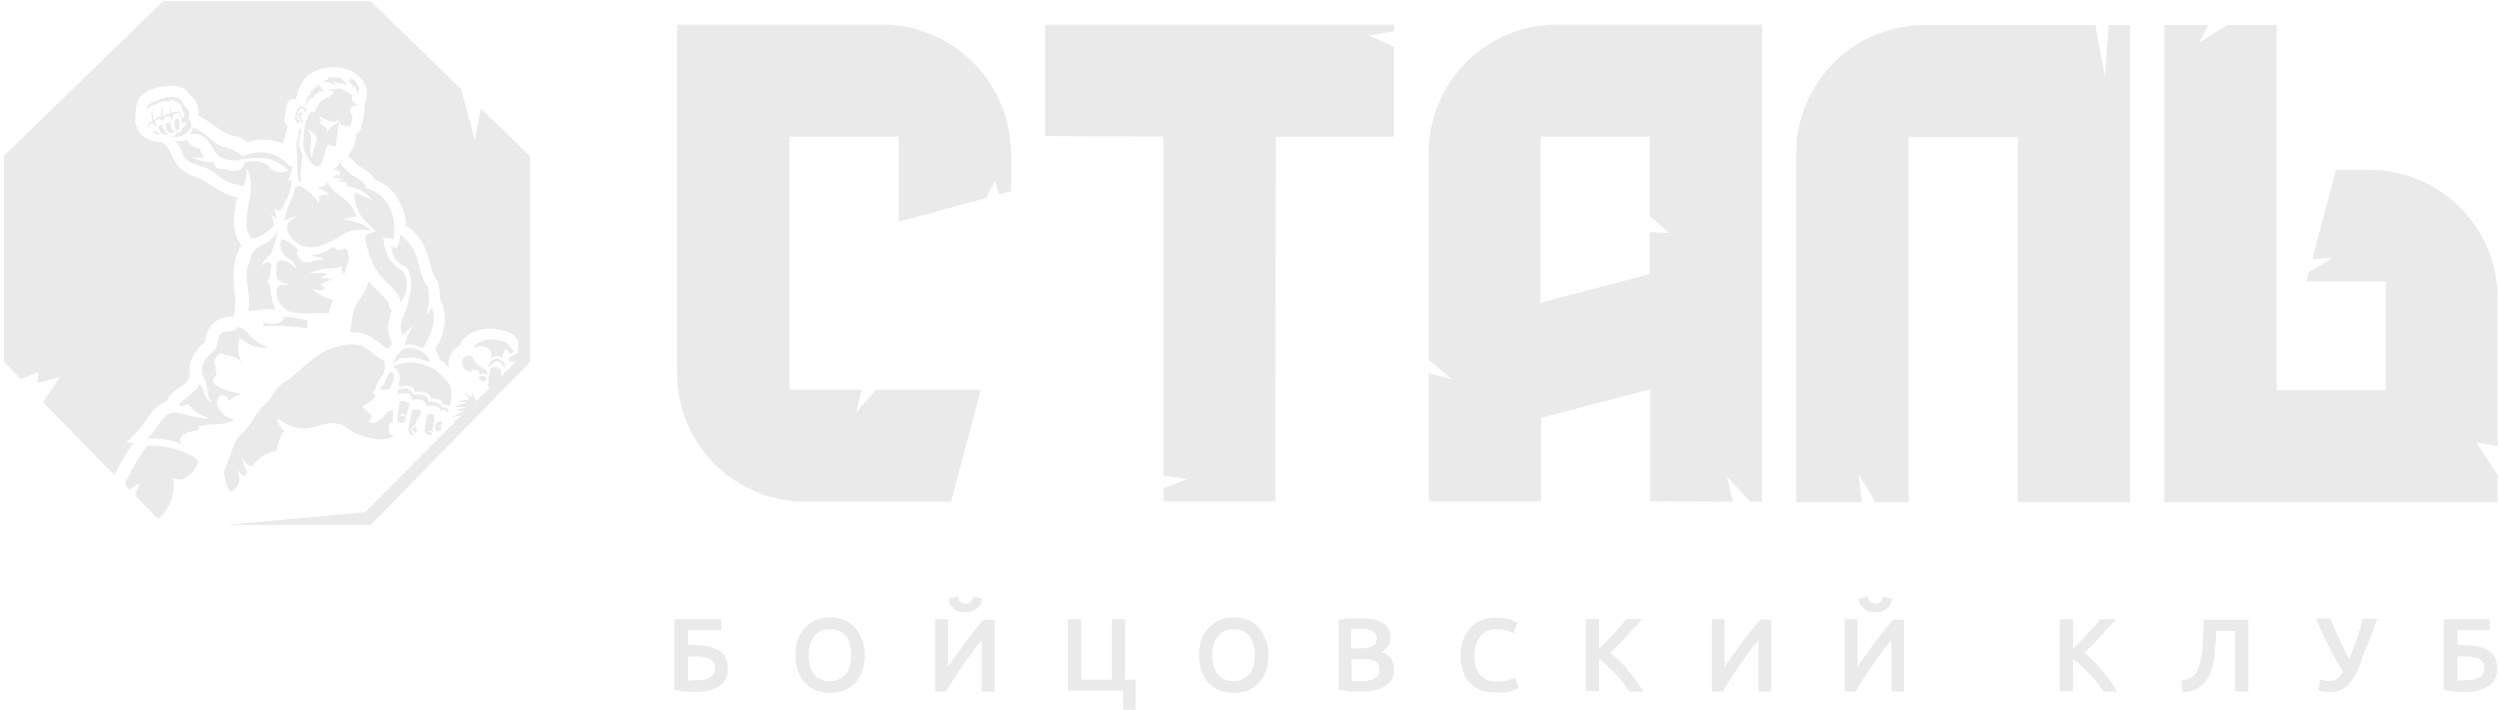
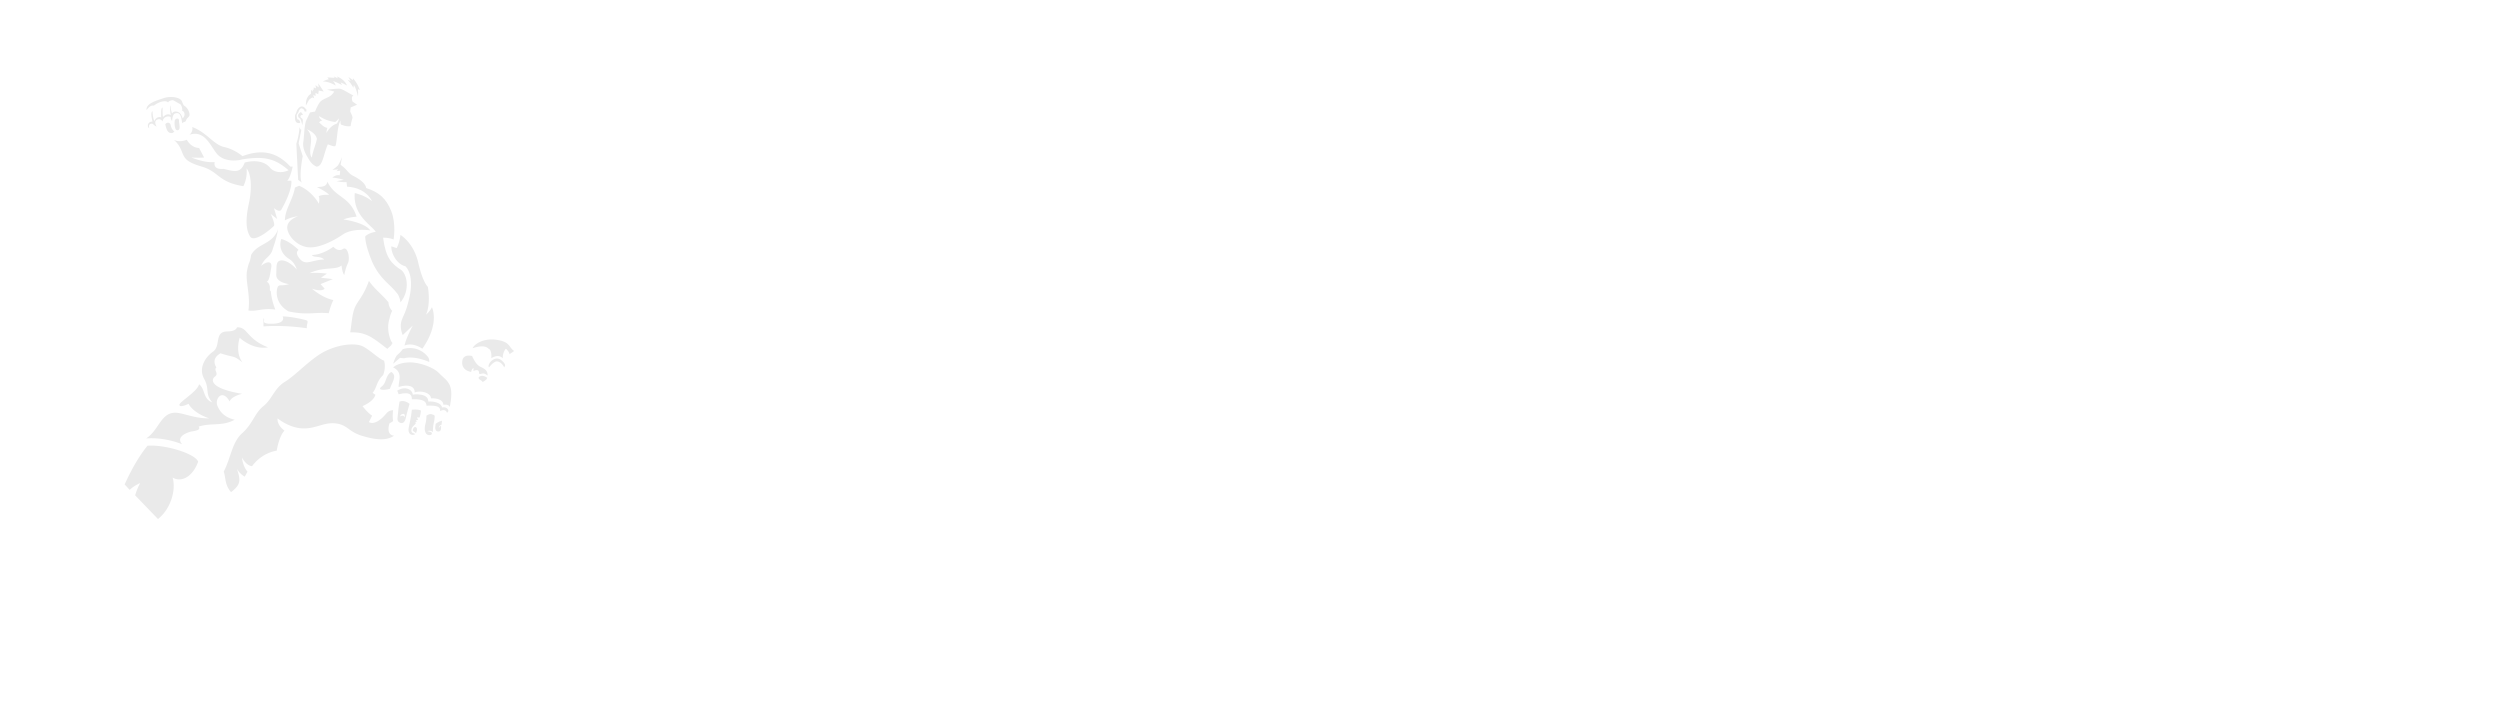
<svg xmlns="http://www.w3.org/2000/svg" width="176" height="50" viewBox="0 0 176 50" fill="none">
  <g clip-path="url(#a)" fill="#EAEAEA">
    <path d="M12.826 31.281s-1.125-.513-2.54-.417c.74-.448.965-1.442 1.64-1.73s1.415.32 2.797.32c-1.19-.416-1.447-1.026-1.447-1.026s-.578.289-.643.097c-.096-.193 1.254-.93 1.383-1.475.45.353.257 1.026.932 1.282-.547-.64-.161-.897-.579-1.666-.418-.77.097-1.539.643-1.923.547-.417.064-1.379.964-1.41.675 0 .708-.29.708-.29.771-.031.642.802 2.185 1.411-1.093.192-1.993-.673-1.993-.673s-.353.994.193 1.73c-.707-.544-.482-.288-1.543-.64-.739.417-.289.993-.289.993-.225.193.193.417-.096.641-.29.193-.418.834 1.896 1.218-.836.225-.868.545-.868.545-.514-.93-1.06-.192-.868.289.193.48.547.833 1.222.993-.9.481-1.607.193-2.54.481.161.224-.128.289-.546.353-.482.128-1.029.448-.61.897m5.721-8.877v.576s1.318-.128 3.054.129c-.033-.257.128-.481 0-.545-.129-.064-1.158-.289-1.704-.289 0 0 .321.577-.997.513-.546-.064-.192-.224-.353-.384m.739-7.757.225.769-.45-.353s.322.705.225.833c-.096.129-1.35 1.218-1.671.77-.29-.449-.354-1.154-.097-2.34.258-1.186.129-2.147-.16-2.468a2.34 2.34 0 0 1-.225 1.25c-1.8-.288-1.704-1.026-2.926-1.378-1.189-.353-1.221-.61-1.446-1.154-.225-.545-.547-.737-.547-.737s.386.224.933 0c.353.609.867.577.867.577l.354.673s-.29.032-.9 0c.772.288 1.19.352 1.64.32-.065.417.225.513.642.481.772.192 1.19.32 1.479-.449.868-.224 1.479 0 1.768.353.29.352.836.417 1.318.192-.996-.865-1.768-.993-3.247-.769-.418.128-1.221.16-1.703-.288-.482-.45-.868-1.827-2.025-1.443.289-.256.192-.545.192-.545 1.029.385 1.511 1.25 2.25 1.41s1.286.642 1.286.642c1.543-.577 2.54-.16 3.376.737h.16s-.16.801-.386.993h.29s.128.545-.675 1.988c-.129.32-.547-.065-.547-.065M13.34 8.013c-.032-.224-.193-.48-.386-.577-.16-.224-.096-.353-.321-.48-.225-.129-.707-.193-1.157-.033s-1.222.353-1.157.834c0 0 .225-.385.514-.321.321-.256.836-.417.996-.224.097-.16.354-.16.354-.16l.514.288s.161.16.129.48c.064-.063.321.225.032.513-.129-.416-.321-.48-.514-.48a.27.27 0 0 0-.225.128c-.033-.032-.033-.096-.065-.192-.064-.225 0-.513-.064-.289-.032.16 0 .48.032.61-.128-.097-.321-.097-.546.127-.032-.128-.032-.416-.032-.673-.129.064-.097.417-.097.705-.128-.064-.353-.032-.482.257-.129-.32-.129-.705-.129-.705-.16.128-.032.577 0 .737-.192 0-.353.128-.321.32 0 .096.096.16.096.16s-.096-.256.097-.32.16.096.418.192c-.129-.224-.129-.416.032-.48.16-.097.321 0 .386.128a.402.402 0 0 1 .578-.32c-.032.128.097.288.097.288s0-.481.225-.545c.353-.096.418.224.482.705.128-.16.225-.032.29-.256.096-.193.256-.193.224-.417" />
-     <path d="M13.276 8.108c0 .417.225.417.193.738-.032.288-.611 1.025-1.479.737 0 0 .45.064.45-.257.225.064.354-.096.386-.32.321-.096.225-.513.225-.513s-.032-.16.225-.385m-2.539 1.155c.128.128.224.128.385.224.097 0 .161-.064.161-.064s-.193-.096-.29-.192c-.128-.032-.257.032-.257.032m.933.224c-.193 0-.418-.128-.515-.577.129-.128.258-.16.258-.16s.064.417.417.705c0-.032-.064.032-.16.032" />
    <path d="M11.637 8.749s.032.192.128.417c.097.192.258.224.386.192a1 1 0 0 0 .129-.096s-.193-.128-.257-.417c-.033-.256-.29-.256-.386-.096m.675-.288c-.032.096-.032.385.032.577s.257.16.29 0c.031-.16-.033-.352-.033-.545 0-.224-.225-.16-.29-.032m8.744 4.616-.29.128c-.16.897-.707 1.538-.707 2.307.483-.256.933-.288.933-.288s-.772.224-.772.801c.032.577.675 1.282 1.447 1.379.739.096 1.768-.417 2.475-.898.707-.48 1.929-.288 1.929-.288-.418-.577-1.897-.77-1.897-.77s.386-.16.932-.192c-.482-1.474-1.51-1.314-2.057-2.468-.064.385-.418.353-.74.385 0 0 .58.256.869.545-.547-.033-.74.096-.74.096s.097.16 0 .545c.064.032-.45-.898-1.382-1.283" />
    <path d="M23.402 11.955s.353-.224.417-.353c.097-.128.258-.544.258-.544l-.097.544c.579.417.482.61.997.834.482.256.771.545.803.801.9.289 1.415.737 1.768 1.635.354.897.161 1.987.161 1.987s-.257-.128-.74-.128c.194 1.442.58 1.827 1.319 2.307.45.45.514 1.539-.097 2.244-.032-.353-.193-.577-.193-.577-.482-.673-1.221-.993-1.8-2.276-.546-1.314-.482-1.794-.482-1.794s.193-.225.74-.321c-.194-.288-.9-.77-1.222-1.41-.354-.641-.257-1.314-.257-1.314s.739.16 1.221.577c-.386-.738-1.125-.994-1.768-1.026l-.032-.32s-.29.031-.707-.065l.514-.096s-.386-.128-.803-.16c0 0 .224-.224.514-.16 0 0 .032-.16.032-.32l-.257.031.128-.128z" />
    <path d="M28.191 16.538s.932.545 1.254 1.955.675 1.699.675 1.699.225 1.186-.129 1.955c0 0 .225-.16.418-.513 0 0 .579 1.122-.675 2.917 0 0-.643-.48-1.254-.224.097-.513.579-1.41.579-1.41l-.707.672s-.225-.48-.097-.961c.161-.513.29-.513.547-1.603.257-1.057.128-1.89-.257-2.275-.611-.16-.997-.866-.997-1.41l.386.128c0-.032.193-.353.257-.93m-8.39.289c-.193.577.065 1.09.515 1.378.45.257.578.77.578.77s-.482-.577-.996-.641c-.515-.032-.418.416-.45.993s.9.673.9.673c-.579.192-.74-.064-.836.32-.096.417 0 1.155.804 1.603 1.35.289 1.864.032 2.828.129a5 5 0 0 1 .322-.93s-.675-.096-1.511-.801c.74.256.9 0 .9 0l-.29-.32.869-.353-.836-.096.418-.289s-.643-.096-1.222-.032c.997-.48 1.865-.192 2.25-.545.065.577.193.673.193.673s.097-.513.258-.833c.16-.32 0-1.218-.354-.994-.354.225-.675-.16-.675-.16s-.74.577-1.511.577c.129.224.547.032.868.32-.9.033-1.286.45-1.704-.032-.418-.48-.096-.64-.096-.64s-.643-.642-1.222-.77m1.189-4.167-.128-2.533s.193-.577.225-1.186c.064.225.129.193.129.193l-.193.961.29.898s-.29 1.474-.065 1.859zm4.212-5.866s-.129-.609-.29-.801l-.032.192s-.16-.32-.418-.577l.226.096-.161-.288.321.224v-.128s.322.32.482.834l-.096-.065c-.064.032 0 .129-.032.513m-.772-.768s-.128-.417-.707-.641l.064.128-.29-.128.065.096-.514-.032.096.128s-.257.064-.417.16c.482 0 .9.289.9.289s-.033-.193-.193-.32c.321.095.642.288.642.288L23.98 5.8c-.032 0 .193.065.45.225m-1.64.417-.385-.577.032.289-.225-.16.032.224-.16-.064v.192l-.065-.064v.16l-.128-.128v.288s-.161.097-.225.225c-.161.224-.129.609-.129.609s.193-.385.257-.449l.193-.128.129.064-.064-.256.16.096v-.225l.193.096.032-.256zm-1.253 1.25s-.096-.16-.225-.192-.321.064-.418.32c-.096.29-.128.225-.128.417 0 .193.032.385.193.417.16.032.224 0 .128-.16s-.16.032-.193-.289c-.032-.224.097-.192.129-.352.064-.16.16-.289.29-.193a.23.23 0 0 1 .128.193h.128v-.16z" />
    <path d="M21.184 7.885c-.097.064-.226.16-.193.288 0 .128.128.128.16.225.065.096.129.416.129.416s.064-.288.032-.384c0-.097-.16-.129-.16-.225 0-.128.192-.128.192-.128zm3.503-.321.45-.192-.321-.225s-.129-.352.064-.417c-.578-.32-.771-.448-.932-.48-.16-.032-.932.064-.932.064l.514.128s-.096.192-.29.32c-.192.129-.45.193-.642.353-.193.16-.418.737-.418.737l-.354.064-.289.61c-.128.448-.128 1.153-.193 1.538-.032.352.129.705.322 1.025.193.321.289.481.61.641.45 0 .483-.833.804-1.57.29.096.386.16.514.128.129-.032.129-1.474.386-1.795-.032.289.032.289.16.32.13.065.387.097.547.065.032-.32.129-.513.129-.61 0-.095-.16-.416-.16-.416zm-2.732 3.525c-.193-.192-.096-.737-.064-1.057s0-.673-.29-.93c.322.128.643.353.708.673-.065.385-.29.866-.354 1.314m1.736-2.371c-.16.032-.482.224-.707.64 0 0 0-.192.064-.352-.29-.064-.386-.224-.579-.385 0 0 .065-.128.225-.128-.192-.16-.225-.192-.225-.32a2.54 2.54 0 0 0 1.125.416c.129-.064.258-.256.258-.256s0 .224-.161.385m3.986 16.892s.096-.321.193-.481c.064-.16.257-.225.482-.545a1.6 1.6 0 0 1 1.8.577c.096.16.064.32.064.32-.835-.352-1.446-.352-1.768-.256l-.289-.032z" />
    <path d="M27.677 25.865s.29-.32 1.093-.353c.835-.032 1.832.417 2.121.738.29.32.708.544.836 1.057.129.513-.064 1.346-.064 1.346-.064-.224-.45-.16-.45-.16 0-.32-.418-.48-.868-.449-.032-.416-.74-.576-1.157-.416.032-.417-.418-.61-1.125-.385-.033-.352.353-1.025-.386-1.378" />
    <path d="M27.966 27.5s.386-.256.74-.128c.353.128.353.416.353.416s.193-.064.579 0c.385.065.514.257.514.481.386-.032.932.096.964.417.225-.064.45.064.45.256l-.096.129c-.032-.16-.225-.289-.482-.129 0-.256-.064-.416-.965-.384 0-.289-.225-.481-1.028-.449 0-.224-.032-.577-.932-.353zm1.029 1.346c-.064.641-.16.898-.225 1.282-.064.385.16.577.45.449-.064-.128-.29-.032-.257-.32.032-.257.225-.29.321-.481l-.064-.064.129-.032-.065-.097.161-.032-.096-.16h.192s.065-.192.097-.48c-.193-.129-.643-.065-.643-.065m1.029.417s.192-.16.385-.097c.225.065.193.129.193.129s0 .256-.064.48c-.064.225-.064.642-.064.642-.161-.16-.386-.065-.386-.065.064.032.321.032.321.16 0 .129-.225.16-.353.065-.129-.096-.193-.32-.129-.641.097-.289.097-.673.097-.673" />
    <path d="M29.284 30.513c-.064-.128-.225-.128-.225-.224s.097-.256.193-.224c.097.032.16.128.032.448m-1.157-2.243c-.032.288-.064.288-.097.736-.032.417-.128.61.097.738s.386-.032.45-.353.193-.705.257-.961c-.29-.225-.546-.225-.707-.16m.354 1.121c-.033-.192-.258-.128-.322-.064.032-.128.129-.192.257-.192.097.032.097.128.064.256m2.412.769c0-.16.064-.224.192-.256 0-.096.033-.193.033-.289-.258.064-.45.225-.45.225 0 .16-.065.288 0 .416.064.16.289.16.353.032.032-.064.032-.16.032-.32-.032.032-.128.064-.16.192m-3.344-3.974c-.418.224-.321.769-.675 1.025-.353.257.16.289.579.16.128-.448.546-.897.096-1.185" />
    <path d="M26.97 26.41c-.482.449-.418.865-.74 1.25l.194.128s-.033.417-.9.802c.385.512.674.673.674.673l-.225.448s.258.225.772-.16.45-.641.932-.673c-.064.449 0 .77 0 .77l-.257.16s-.29.8.321.865c-.546.385-1.35.288-2.282 0-.932-.289-.996-.77-1.832-.865-.836-.097-1.382.384-2.315.352-.964-.032-1.768-.705-1.768-.705s-.096.417.483.865c-.386.385-.547 1.41-.547 1.41s-.996.097-1.736 1.09c-.418-.032-.707-.609-.707-.609s.032.577.386.994l-.193.352s-.322-.16-.547-.544c.258.8.29 1.09-.417 1.634-.45-.513-.354-.961-.515-1.442.515-.994.579-2.083 1.318-2.724.74-.674.868-1.41 1.479-1.892.61-.48.771-1.281 1.543-1.73.771-.481 1.768-1.603 2.764-2.116 1.029-.512 2.026-.577 2.54-.416s1.318.993 1.64 1.057c.16.513-.065 1.026-.065 1.026m6.3-1.891s.804-.321 1.125.032c.257.096.193.673.193.673s.482-.353.804 0c0-.481.225-.673.225-.673s.225.192.257.384l.321-.224c-.385-.257-.257-.61-1.125-.77-1.06-.192-1.703.321-1.8.578m1.157 1.346s.29-.385.515-.417.482.225.546.417c.097-.128.097-.192-.032-.353-.129-.128-.29-.32-.579-.256s-.578.449-.45.609m-1.864-.545c-.129.578.257.802.61.866 0-.16.161-.288.161-.288v.224s.418-.224.386.16c.129.16.225-.16.61.16 0-.384-.224-.48-.545-.64s-.547-.738-.547-.738-.546-.16-.675.257m1.736 1.281s-.225-.192-.45-.128-.16.192-.064.256c.128.064.192.16.192.16s.29-.128.322-.288m-15.301-6.218v-.192c-.032-.225-.129-.32-.225-.353.193-.096.225-.449.321-.993.097-.545-.386-.417-.707-.129.225-.577.675-.64.804-1.154.096-.32.257-.673.385-1.442-.353 1.09-1.446.994-1.896 1.827-.097.641-.161.417-.29 1.122s.258 1.73.097 2.788c.61.096.932-.192 1.897-.064a4.6 4.6 0 0 1-.322-1.314c-.064 0-.064-.032-.064-.096m-8.615 10.995c-.836 1.025-1.415 2.308-1.608 2.724l.354.385c.16-.16.45-.353.74-.481a4.4 4.4 0 0 0-.354.865l1.607 1.667c.9-.705 1.286-2.051 1.029-2.917.675.385 1.446-.128 1.8-1.121-.225-.577-2.347-1.218-3.568-1.122m17.23-9.489a1 1 0 0 1-.258-.512c0-.096-.032-.16-.064-.16-.128-.16-.29-.32-.45-.481-.257-.256-.579-.545-.868-.962-.386 1.09-.803 1.41-.996 1.891-.193.45-.225 1.186-.322 1.731h.129c.321 0 .61.032.868.128.418.129.803.417 1.189.706.129.096.322.256.418.32h.032c.032-.064.096-.096.129-.128.064-.064.128-.096.16-.192 0-.033.033-.065.065-.065-.032-.032-.065-.096-.097-.128-.032-.064-.385-.801-.128-1.602.064-.289.128-.45.192-.545" />
-     <path d="M33.849 7.629 33.43 9.84l-.964-3.558L26.07.064H11.508L.289 10.962v14.52l1.19 1.217 1.221-.513-.064.802 1.607-.45-1.221 1.764 5.046 5.16c.258-.545.74-1.475 1.35-2.308h-.546s.836-.673 1.479-1.666c.257-.417.61-.898 1.19-1.154a.46.46 0 0 1 .224-.064c.032-.16.16-.385.354-.577.128-.129.257-.225.418-.353s.739-.417.835-.897c-.16-.93.354-1.827 1.061-2.372 0-.064.032-.128.032-.192a1.9 1.9 0 0 1 .29-.802c.417-.64 1.06-.769 1.703-.801.129-.641.097-1.41.033-1.891a7.2 7.2 0 0 1 0-1.667c.16-1.057.514-1.442.514-1.442a.6.6 0 0 1-.129-.16c-.45-.705-.514-1.635-.225-3.013 0-.064.032-.128.032-.224-1.318-.225-1.735-1.026-3.118-1.507-1.575-.577-1.253-1.699-2.153-2.372-.386.032-1.126-.16-1.415-.48-.386-.353-.546-.93-.45-1.603.064-.705.16-1.25 1.093-1.603.997-.384 2.218-.384 2.54.129.321.512.578.352.739 1.057.096.353.032.641.032.641.868.45 1.093.738 1.832 1.154.74.417.932.193 1.64.705.771-.32 1.993-.128 2.475.097.257-.61.354-1.25.354-1.25-.418-.225-.13-.674-.097-1.218.032-.545.354-.77.675-.641 0 0 .193-.93.61-1.443.804-.93 2.572-1.025 3.473-.449 1.06.674 1.028 1.667.739 2.276.064.673-.16 1.218-.225 1.57-.097.546-.386.321-.386.738 0 .449-.257.833-.546 1.314l.385.32.225.225c.097.128.129.128.225.192.483.257.836.545 1.061.898.932.384 1.511.993 1.929 1.987.16.416.257.865.257 1.25.16.096 1.254.801 1.64 2.468.224.897.417 1.218.45 1.282a.85.85 0 0 1 .224.448c0 .065.097.481.065 1.026a.7.7 0 0 1 .128.192c.065.16.707 1.443-.45 3.334a.7.7 0 0 1 .129.192c.096.192.16.353.193.513.193.128.386.256.482.416l.16.16a1.8 1.8 0 0 1 .033-.704c0-.032 0-.065.032-.065.128-.352.386-.64.707-.769v-.032c.193-.609.997-1.186 2.154-1.186.193 0 .418.032.61.065.804.128 1.126.448 1.35.769v.897c-.031 0-.096.032-.128.032-.418.16-.643.353-.482.513.096.096.29.064.514-.032l-1.157 1.154c0-.032 0-.032.032-.064.065-.289-.064-.545-.064-.545s-.546-.289-.707.128c0 0 .032.16-.065.385-.096.192.065.224-.096.705.032.064.096.096.16.128l-.964.962c-.225-.353-.321-.77-.321-.77l.032.513-.514-.32.353.448-.9.128.675.097-.9.288.868.064-.803.193.61.064c-.128.128-.9.416-.9.416s.45-.032.772-.128l-.257.256c-.193.097-.354.129-.354.129s.064.032.16.064l-6.332 6.378-9.868.898h10.254l7.329-7.5 3.89-3.975V10.994zM62.072 1.73h-14.4v24.552c0 5 4.05 9.038 9.064 9.038h10.222l2.09-7.884h-7.394l-1.382 1.602.386-1.602h-5.08V9.616h7.684v5.993l6.171-1.667.611-1.218.29.962.835-.225V10.77a9.09 9.09 0 0 0-9.097-9.039m34.331.769 1.736-.289v-.48H73.58v7.852l8.326.032v23.878l1.736.225-1.736.64v.93h7.875l.032-25.673h8.326V3.301zm25.588 32.82c-.193-.833-.386-1.699-.418-1.763s.868.93 1.639 1.763h.836V1.73h-14.401c-5.015 0-9.065 4.039-9.065 9.039V25.32l1.64 1.378-1.64-.416v9.006h7.908v-5.865l7.682-2.02v7.885zm-13.533-14.006V9.615h7.682v5.577l1.383 1.218-1.383-.064v2.949zm39.988-19.551-.257 3.686-.675-3.686h-11.991c-5.014 0-9.064 4.038-9.064 9.038v24.551h4.596l-.193-1.955 1.158 1.955h2.346V9.647h7.683v25.705h7.908V1.762zm25.909 29.391 1.478.256V20.994c0-5-4.05-9.039-9.064-9.039h-2.315l-1.671 6.282 1.414-.064-1.672.994-.16.64h5.593v7.66h-7.683V1.764h-3.471l-1.993 1.25.643-1.25h-3.086v33.59h23.465V33.46zM48.443 44.36v1.057h.482c.354 0 .707.032.964.096.29.064.547.16.74.288.192.129.353.289.45.513.096.193.16.449.16.77 0 .544-.192.961-.61 1.217-.386.257-.965.417-1.704.417-.193 0-.45 0-.707-.032a5 5 0 0 1-.74-.128V43.59h3.311v.77zm.321 3.525h.418c.16 0 .29-.032.45-.064.129-.032.257-.064.354-.129a1 1 0 0 0 .257-.256.7.7 0 0 0 .096-.385c0-.16-.032-.32-.096-.416a.76.76 0 0 0-.29-.257 1.5 1.5 0 0 0-.45-.128 3 3 0 0 0-.578-.032h-.482v1.699h.128c.065-.032.129-.032.193-.032m12.119-1.763q0 .625-.193 1.154c-.129.32-.29.609-.514.833a2.5 2.5 0 0 1-.772.513c-.29.096-.61.16-.964.16-.322 0-.643-.064-.965-.16-.289-.096-.546-.288-.771-.513a2.2 2.2 0 0 1-.514-.833q-.193-.48-.193-1.154 0-.624.193-1.154c.128-.32.321-.609.546-.833s.482-.385.772-.513c.289-.096.61-.16.932-.16.321 0 .643.064.932.16s.546.289.772.513c.224.224.385.513.514.833.16.32.225.705.225 1.154m-3.954 0c0 .289.032.513.096.77q.097.336.29.576c.128.16.289.289.482.353.193.096.386.128.643.128.225 0 .45-.032.61-.128.193-.096.354-.224.483-.353q.193-.24.289-.577t.096-.769c0-.288-.032-.513-.096-.77a1.6 1.6 0 0 0-.29-.576 1.05 1.05 0 0 0-.481-.353 1.3 1.3 0 0 0-.611-.128c-.225 0-.45.032-.643.128a1.4 1.4 0 0 0-.482.385q-.193.24-.29.577a2.4 2.4 0 0 0-.096.737m8.904 2.532V43.59h.9v3.365c.16-.256.354-.545.579-.833s.418-.61.642-.898l.676-.865a8 8 0 0 1 .642-.737h.74v5.064h-.9v-3.622c-.193.257-.418.513-.643.834-.225.288-.45.608-.675.929-.225.32-.418.641-.643.962-.193.32-.386.609-.547.897h-.771zm2.121-5.545c-.16 0-.289-.032-.45-.064a.77.77 0 0 1-.353-.192c-.096-.096-.193-.193-.257-.289a1.6 1.6 0 0 1-.129-.416l.643-.16c.096.352.257.512.546.512s.483-.16.547-.513l.643.16c-.032.16-.064.289-.129.417a.76.76 0 0 1-.257.289 4 4 0 0 1-.353.192c-.161.064-.29.064-.45.064m11.99 4.744v2.115h-.868v-1.346h-3.89V43.59h.933v4.263h2.153V43.59h.933v4.263zm9.354-1.731q0 .625-.193 1.154c-.128.32-.29.609-.514.833a2.5 2.5 0 0 1-.772.513c-.289.096-.61.16-.964.16-.322 0-.643-.064-.964-.16-.29-.096-.547-.288-.772-.513a2.2 2.2 0 0 1-.514-.833q-.193-.48-.193-1.154 0-.624.193-1.154c.128-.32.321-.609.546-.833s.482-.385.772-.513c.289-.096.61-.16.932-.16.321 0 .643.064.932.16s.547.289.772.513.385.513.514.833c.16.32.225.705.225 1.154m-3.954 0c0 .289.032.513.097.77q.096.336.289.576c.128.16.29.289.482.353.193.096.386.128.643.128.225 0 .45-.032.61-.128.194-.096.354-.224.483-.353q.192-.24.29-.577.095-.336.096-.769c0-.288-.033-.513-.097-.77a1.6 1.6 0 0 0-.29-.576 1.05 1.05 0 0 0-.481-.353 1.3 1.3 0 0 0-.611-.128c-.225 0-.45.032-.643.128a1.4 1.4 0 0 0-.482.385q-.193.24-.29.577a2.4 2.4 0 0 0-.096.737m10.415 2.564c-.257 0-.546 0-.803-.032-.258-.033-.515-.065-.708-.097v-4.903c.097-.033.225-.033.354-.065s.257-.032.386-.032c.128 0 .257-.032.385-.032h.354c.321 0 .579.032.868.065.257.031.482.128.675.224s.353.256.45.416c.096.16.16.385.16.642 0 .224-.064.448-.16.608-.129.16-.29.321-.482.417.321.096.546.257.675.449.16.192.225.449.225.77q0 .769-.579 1.153c-.418.288-.996.417-1.8.417m-.61-3.045h.642c.354 0 .611-.064.836-.16.193-.097.29-.289.29-.545s-.097-.417-.322-.513c-.193-.096-.482-.16-.804-.16h-.386c-.096 0-.192 0-.289.032v1.346zm0 .737v1.538c.096 0 .224.033.32.033h.322c.193 0 .354 0 .515-.033.16-.032.289-.064.418-.128.128-.064.225-.128.289-.256a.7.7 0 0 0 .096-.385c0-.288-.096-.48-.321-.609a2.2 2.2 0 0 0-.868-.16zm10.125 2.372a3.5 3.5 0 0 1-1.029-.16 2.5 2.5 0 0 1-.771-.514 1.96 1.96 0 0 1-.482-.833 4 4 0 0 1-.161-1.122c0-.416.064-.8.193-1.121s.321-.61.514-.834a2.3 2.3 0 0 1 .804-.513c.289-.128.611-.16.964-.16.225 0 .386 0 .579.032.161.032.321.064.45.096s.225.096.321.129a.34.34 0 0 1 .161.096l-.257.737a3 3 0 0 0-.514-.192 2.5 2.5 0 0 0-.708-.097c-.225 0-.417.033-.61.129a1.06 1.06 0 0 0-.483.352c-.128.16-.257.353-.321.577-.064.225-.129.48-.129.801 0 .257.033.513.097.738q.096.336.289.577.194.24.482.384c.193.096.418.128.708.128a3 3 0 0 0 .803-.096q.29-.096.482-.192l.258.737a2 2 0 0 0-.225.128c-.097.032-.225.064-.354.128a11 11 0 0 1-.45.097c-.225-.032-.418-.032-.611-.032m9.419-.096c-.129-.192-.258-.385-.451-.609-.16-.224-.353-.417-.514-.609l-.578-.577c-.193-.192-.386-.32-.579-.48v2.275h-.932V43.59h.932v2.083l.514-.513c.161-.192.354-.352.515-.544.16-.193.353-.353.482-.545.16-.16.289-.32.418-.481h1.093a8 8 0 0 1-.515.577c-.193.192-.353.384-.546.609-.193.192-.386.416-.579.609l-.578.577c.192.16.417.352.61.544.225.193.418.417.611.674.193.224.386.48.579.737.193.256.353.513.514.769h-.996zm5.818 0V43.59h.9v3.365c.161-.256.353-.545.578-.833.225-.289.418-.61.643-.898l.675-.865c.225-.288.418-.513.643-.737h.74v5.064h-.9v-3.622c-.193.257-.418.513-.643.834-.225.288-.45.608-.675.929-.225.32-.418.641-.643.962-.193.32-.386.608-.547.897h-.771zm9.354 0V43.59h.9v3.365c.161-.256.354-.545.579-.833s.418-.61.643-.898l.675-.865c.225-.288.417-.513.642-.737h.74v5.064h-.9v-3.622c-.193.257-.418.513-.643.834-.225.288-.45.608-.675.929-.225.32-.418.641-.643.962-.193.32-.386.609-.547.897h-.771zm2.154-5.545c-.161 0-.29-.032-.45-.064a.77.77 0 0 1-.354-.192c-.096-.096-.193-.193-.257-.289a1.6 1.6 0 0 1-.129-.416l.643-.16c.097.352.257.512.547.512.289 0 .482-.16.546-.513l.643.16c-.032.16-.064.289-.129.417a.75.75 0 0 1-.257.289c-.096.064-.225.128-.353.192-.161.064-.322.064-.45.064m16.04 5.545a6 6 0 0 0-.45-.609c-.161-.224-.353-.417-.514-.609l-.579-.577c-.193-.192-.385-.32-.578-.48v2.275h-.933V43.59h.933v2.083l.514-.513c.161-.192.354-.352.514-.544s.354-.353.482-.545c.161-.16.29-.32.418-.481h1.093c-.16.192-.321.384-.514.577s-.354.384-.547.609c-.192.192-.385.416-.578.609l-.579.577c.193.16.418.352.611.544.225.193.418.417.611.674.193.224.386.48.578.737.193.256.354.513.515.769h-.997zm7.972-4.264c0 .32-.032.673-.064.994-.033.352-.065.673-.097.993a7 7 0 0 1-.225.898 2.1 2.1 0 0 1-.418.737c-.16.224-.385.385-.643.513-.257.128-.578.192-.932.192l-.096-.801c.16-.032.321-.064.45-.096.128-.064.257-.128.353-.193.097-.096.193-.192.258-.288.064-.128.128-.256.192-.417.129-.384.225-.865.258-1.41.032-.577.064-1.218.064-1.89h3.15v5.063h-.932v-4.263h-1.318zm9.965 2.725c-.129.257-.257.513-.386.705a3.2 3.2 0 0 1-.418.513 1.6 1.6 0 0 1-.514.289 2 2 0 0 1-.643.096c-.128 0-.289 0-.45-.032a3 3 0 0 1-.386-.096l.161-.77.289.097a1 1 0 0 0 .322.032.92.92 0 0 0 .546-.16c.161-.097.29-.257.418-.513-.193-.32-.418-.674-.578-.994-.193-.32-.354-.673-.515-.994s-.321-.609-.45-.93c-.128-.288-.257-.544-.353-.8h1.028c.065.192.161.416.257.64.097.225.193.45.322.706.128.256.225.48.353.737l.386.77c.161-.418.354-.898.514-1.379a26 26 0 0 0 .451-1.474h.996c-.129.352-.225.705-.354 1.025s-.225.61-.353.898c-.129.288-.225.577-.354.833a3.4 3.4 0 0 1-.289.801m7.008-2.755v1.057h.482c.353 0 .707.032.964.096.29.064.547.16.74.288.192.129.353.289.45.513.096.193.16.449.16.77 0 .544-.193.961-.61 1.217-.386.257-.965.417-1.704.417-.193 0-.45 0-.707-.032s-.515-.064-.74-.128V43.59h3.247v.77zm.321 3.525h.418c.161 0 .289-.032.45-.064.129-.032.257-.064.354-.129a1 1 0 0 0 .257-.256.7.7 0 0 0 .096-.385c0-.16-.032-.32-.096-.416a.76.76 0 0 0-.289-.257 1.5 1.5 0 0 0-.45-.128 3 3 0 0 0-.579-.032h-.482v1.699h.128c.065-.032.129-.032.193-.032" />
  </g>
  <defs>
    <clipPath id="a">
      <path fill="#fff" d="M0 0h175.833v50H0z" />
    </clipPath>
  </defs>
</svg>